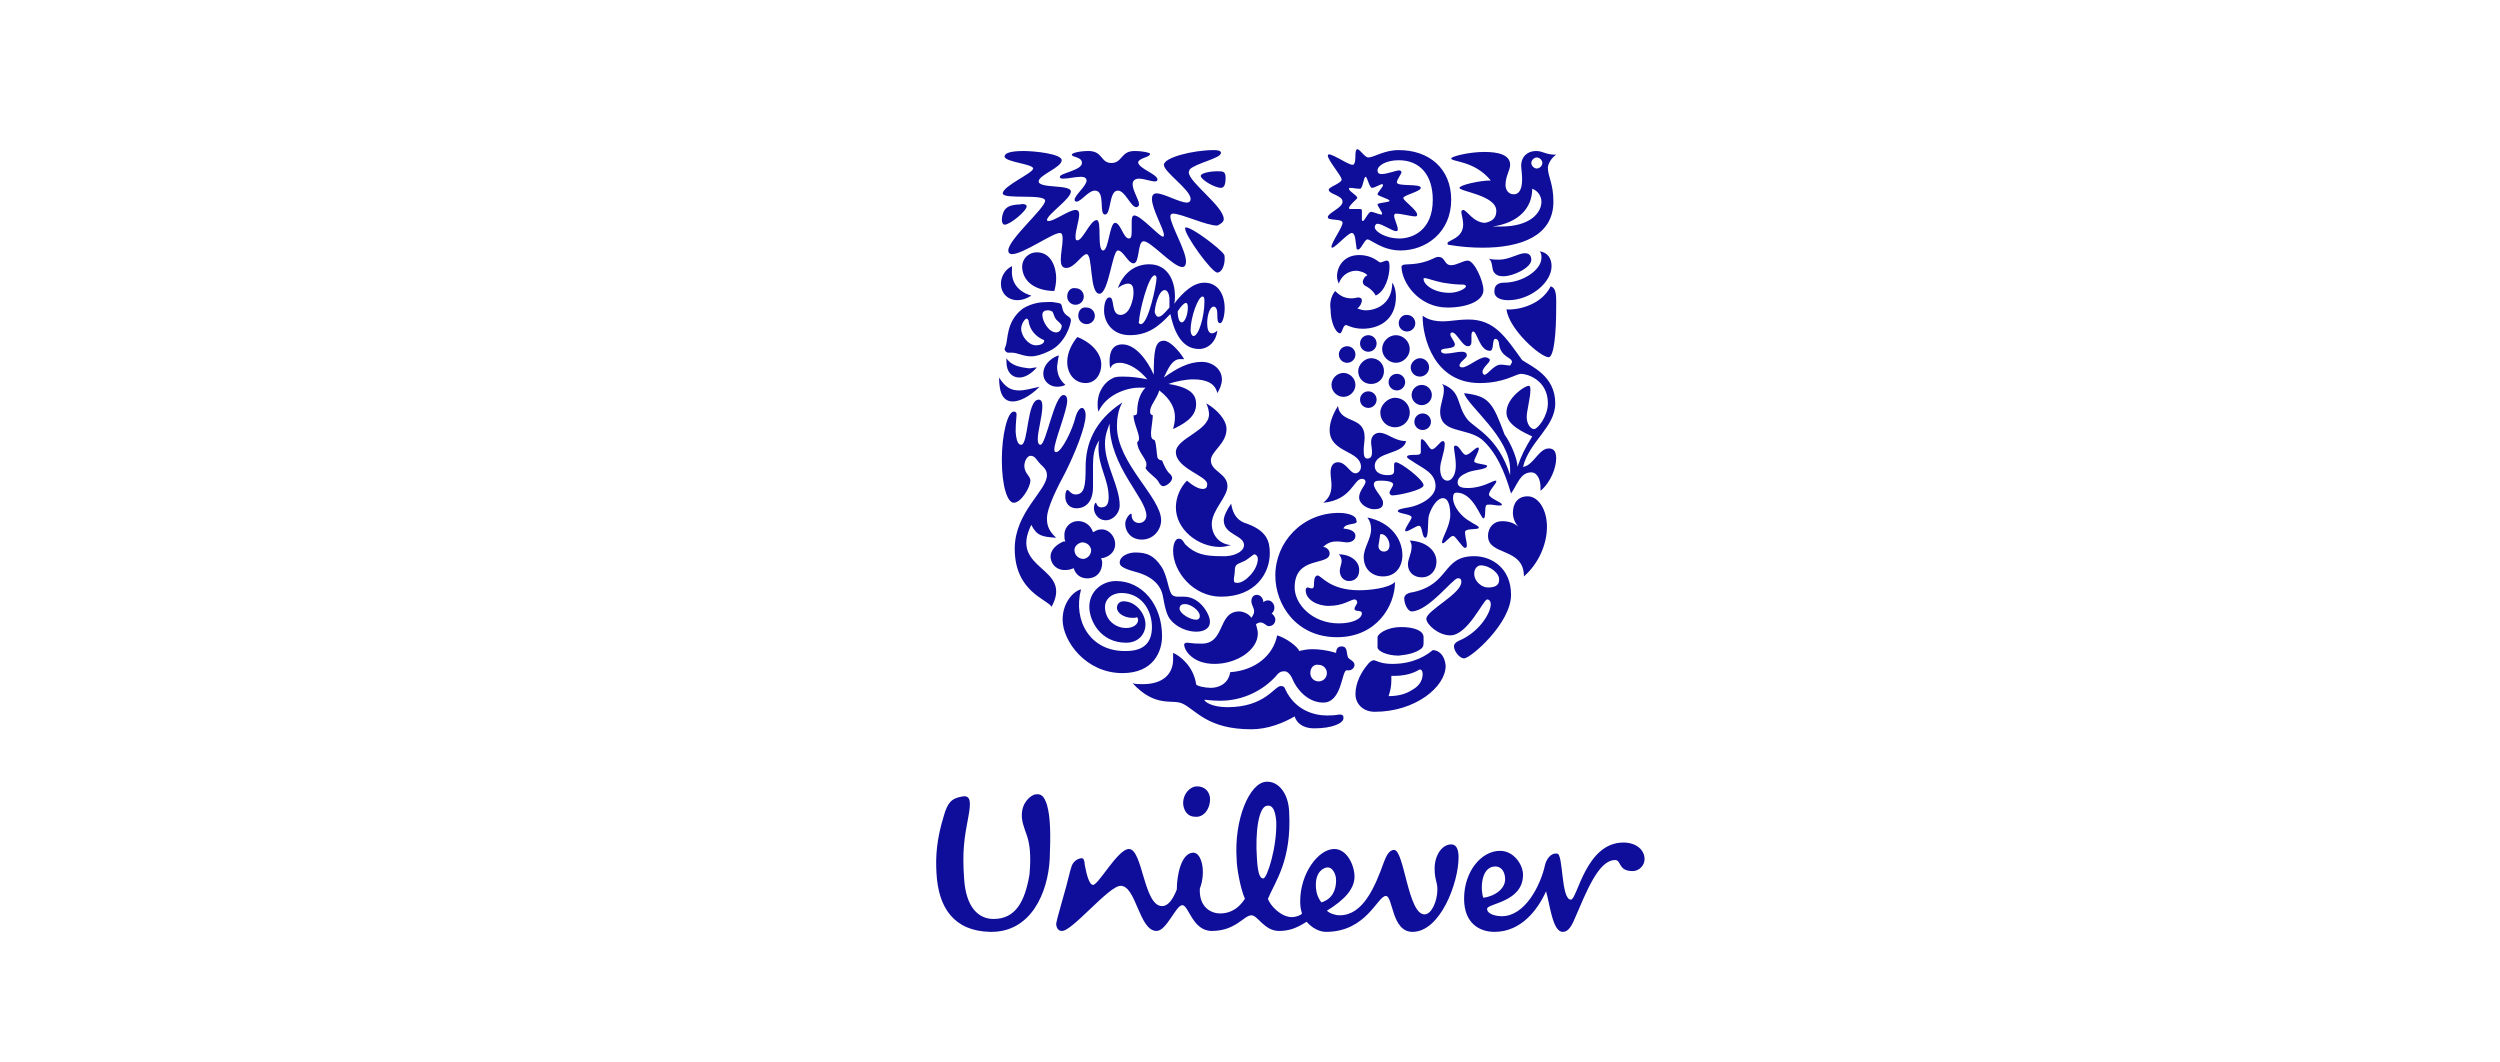
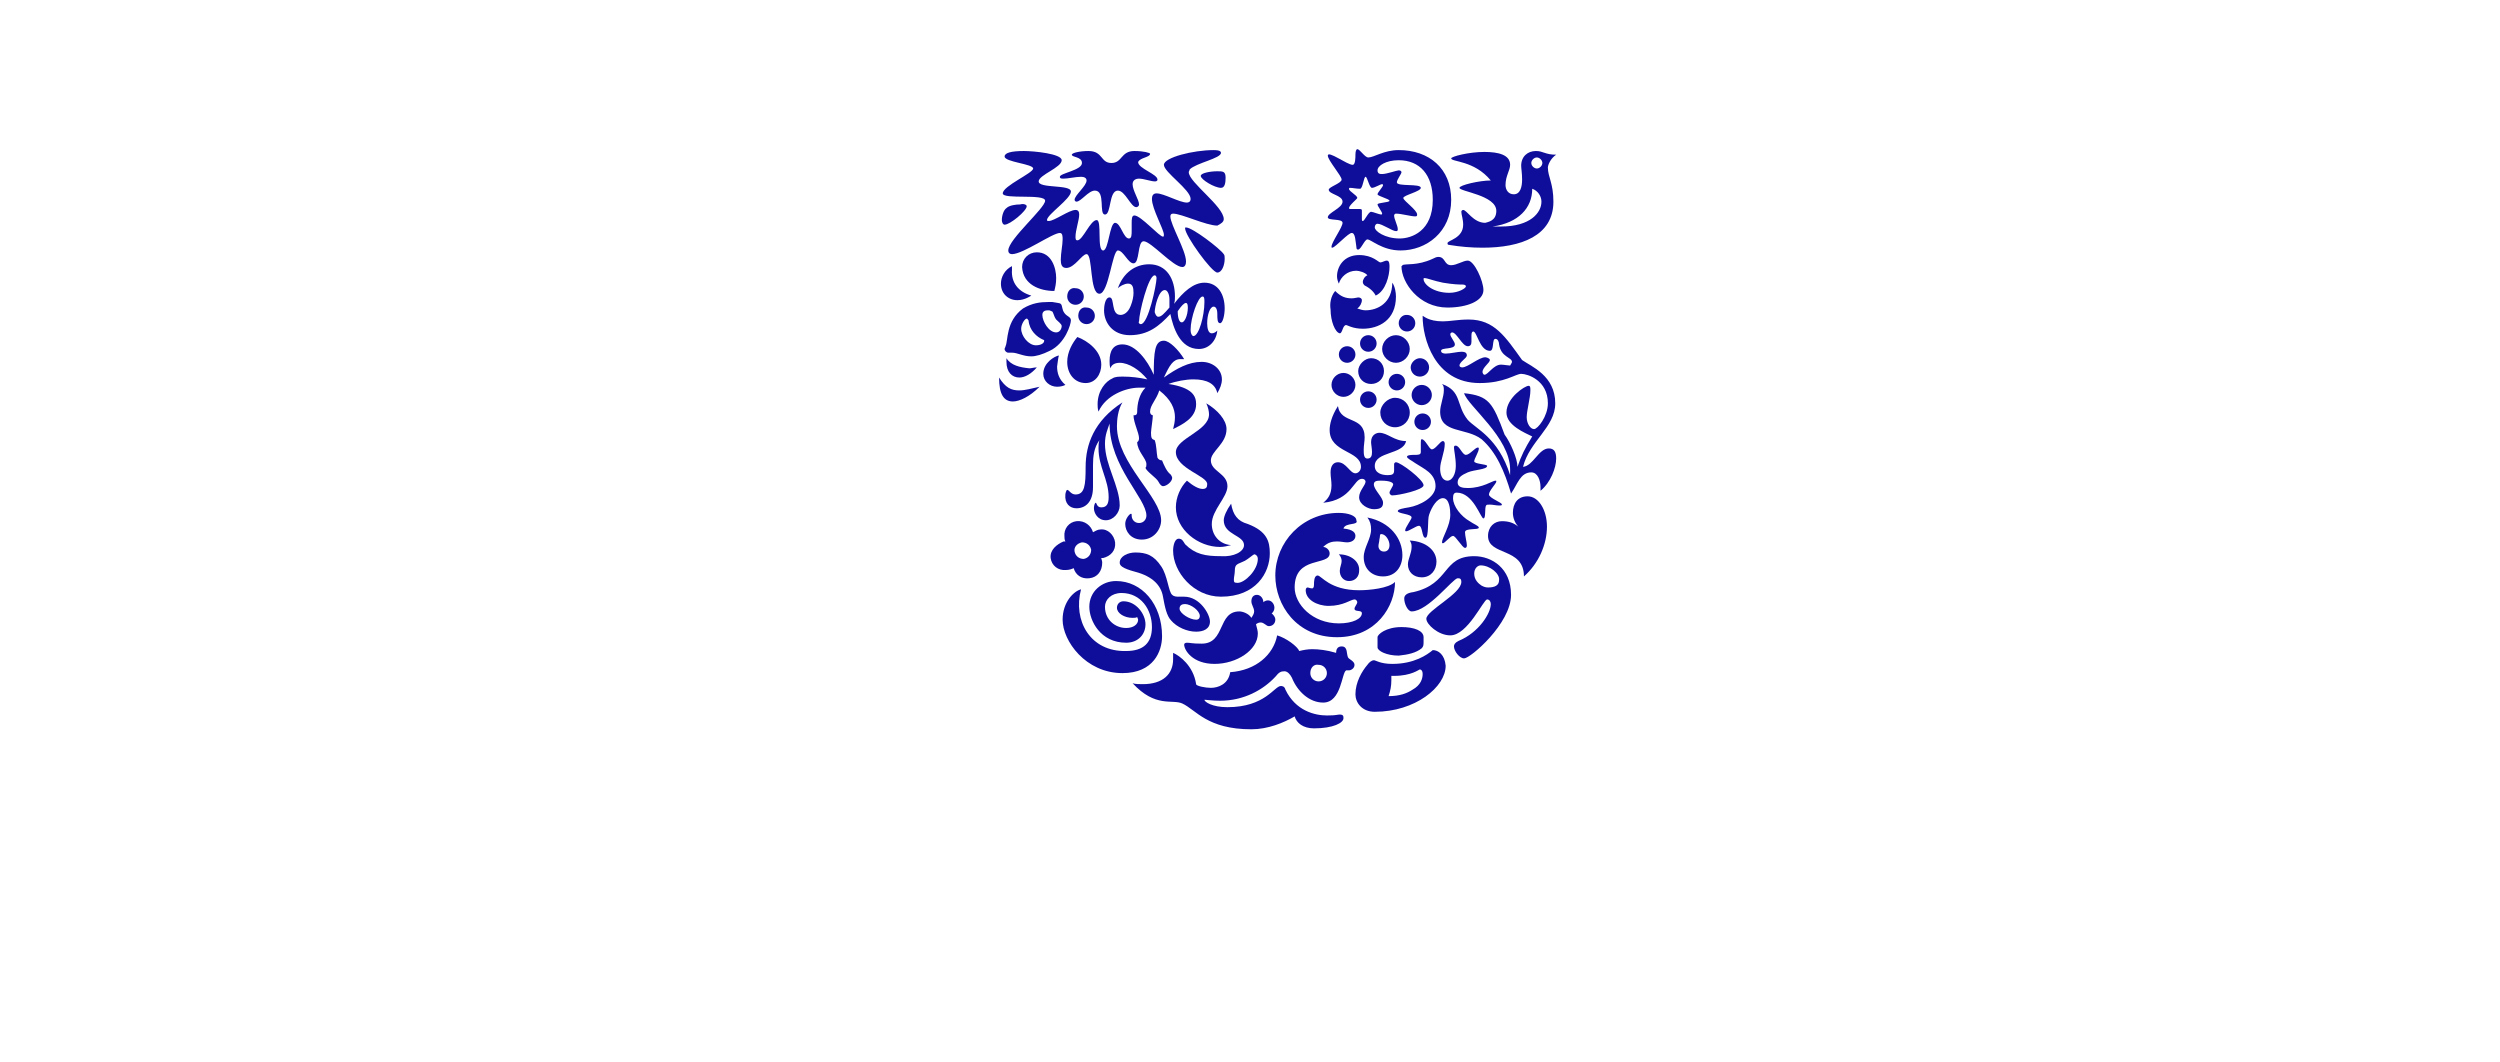
<svg xmlns="http://www.w3.org/2000/svg" version="1.1" id="_图层_2" x="0px" y="0px" viewBox="0 0 271.5 115.3" style="enable-background:new 0 0 271.5 115.3;" xml:space="preserve">
  <style type="text/css">
	.st0{fill:#0F0E9A;}
</style>
  <g>
-     <path class="st0" d="M132.5,99.2c0.7,0,1.8-0.2,2.7-1.6c-0.5-1.1-0.9-3.4-0.9-4.3c-0.3-4.3,1.4-8.3,3.2-8.4   c1.3-0.1,2.4,1.2,2.5,3.2c0.3,5.3-1.5,7.6-2.3,9.5c0.2,0.7,1.4,2,2.6,2c0.4,0,1-0.2,1.1-0.4c-0.1-0.3-0.2-0.7-0.2-1.3   c0-3.1,2-5.7,3.7-5.7c1.4,0,2.2,1.8,2.2,3c0,1.4-1.2,2.6-3,3.7c0.3,0.3,0.9,0.5,1.4,0.5c2.5,0,3.8-3,4.8-5.8   c0.2-0.5,0.5-1.3,1.1-1.3c1.1,0,1.5,7,3.3,7c0.8,0,1.4-1.5,1.4-2.7c0-0.9-0.3-1-0.3-2.3c0-1.4,0.8-2.6,1.8-2.6   c0.6,0,0.8,0.6,0.8,1.4c0,2.8-2,8.1-5,8.1c-2.3,0-2.1-3.9-2.9-3.9c-0.9,0-2.1,3.9-6.5,3.9c-0.7,0-1.5-0.4-2.1-1.1   c-1.1,0.7-1.9,1-3,1c-1.6,0-2.3-1.7-3-1.7c-0.8,0-1.7,1.7-4.3,1.7c-2.1,0-2.5-2.8-3.2-2.8c-0.7,0-1.7,2.8-2.8,2.8   c-1.9,0-2.2-4.9-3.9-4.9c-1.3,0-5.3,5-6.4,4.9c-0.4,0-0.6-0.4-0.6-0.8c0.1-0.6,0.6-2.2,0.8-3c0.4-1.3,0.7-2.8,0.9-3.3   c0.2-0.5,0.7-0.8,1.1-0.8c0.2,0,0.3,0.4,0.3,0.7c0.2,1.1,0.5,2.2,0.9,2.2c0.6,0,2.7-3.9,3.9-3.9c1.5,0,1.6,6.2,3.6,6.2   c0.7,0,1.2-0.8,1.6-1.8c0-1.6,0.5-4,1.8-4c0.9,0,1.4,2.1,0.7,3.9C130.2,98.6,131.6,99.2,132.5,99.2 M167.8,93.9   c-0.5,2.3-2.2,5.6-4.7,5.6c-0.6,0-1.6-0.2-1.6-0.8c0-0.6,3.9-0.7,3.9-3.7c0-1.1-1-2.6-2.5-2.6c-2,0-3.9,2.2-3.9,5.2   c0,2.7,1.7,3.6,3.3,3.6c2.9,0,4.7-2.4,5.6-4.4c0.4,1.3,0.7,4.4,1.8,4.4c0.4,0,0.8-0.2,1.3-1.4c1.3-3,2.6-6.4,4.4-6.4   c0.7,0,0.3,1.2,1.9,1.2c0.7,0,1.3-0.6,1.3-1.3c0-1-0.9-1.8-2.3-1.8c-4.1,0-5,6.2-5.7,6.2c-1.1,0-0.8-5-1.5-5   C168.3,92.6,167.9,93.5,167.8,93.9 M138.6,89.2c-0.1-1.2-0.4-1.8-1-1.7c-0.9,0.1-1.3,2.8-1.1,5.7c0.1,1.9,0.4,2.2,0.7,2.2   C137.6,95.4,138.7,92,138.6,89.2 M131.4,86.6c-0.1-0.7-0.6-1.2-1.4-1.2c-0.8,0-1.6,0.9-1.5,2c0.1,0.7,0.5,1.3,1.3,1.3   C130.8,88.8,131.5,87.7,131.4,86.6 M145.1,95.6c0-0.7-0.4-1.4-0.9-1.4c-0.4,0-1.3,0.4-1.3,1.9c0,1.1,0.4,1.6,0.6,1.9   C144.8,97.6,145.1,96.5,145.1,95.6 M162.4,94.1c0.9,0,1.2,1.1,1,1.8c-0.2,0.7-1,1.4-2.3,1.6C160.8,96.9,160.7,94.1,162.4,94.1    M111.6,91c-0.1-0.4-0.5-1.3-0.6-2c-0.2-1.5,0.6-2.4,1.3-2.7c0.8-0.2,1.1,0.2,1.4,1.1c0.4,1.4,0.4,3.3,0.3,5.9   c-0.2,3.6-2,8-6.5,7.9c-3.9-0.1-5.6-2.6-5.8-6.4c-0.1-1.8,0-3.6,0.8-6.2c0.4-1.4,0.8-1.9,2-2.1c1-0.2,0.9,0.8,0.7,2   c-0.5,2.6-0.7,3.9-0.5,6.9c0.2,3.2,1.6,4.4,3.2,4.4c2.4,0,3.4-1.9,3.9-4.8C112,92.8,111.8,91.7,111.6,91 M163.6,33.6   c0.3,2.2,3.7,5.2,4.6,5.2c0.6-0.1,0.8-2.9,0.8-5.2c0-1.3,0.1-2.3-0.6-2.5C167.3,33.3,164.5,33.7,163.6,33.6 M163.8,32.6   c2.4,0,4.7-1.9,4.7-3.7c0-0.8-0.4-1.5-1.3-1.6c0.2,0.2,0.2,0.4,0.2,0.7c0,1.3-2,2.7-4.1,2.7c-0.8,0-1,0.5-1,0.8   C162.2,32.3,162.9,32.6,163.8,32.6 M163.3,30c-0.3,0-0.8,0-1.1-0.5c-0.2-0.4-0.1-1.1-0.5-1.4c0.4,0.1,0.8,0.1,1.1,0.1   c1.1,0,2.1-0.7,2.8-0.7c0.5,0,0.7,0.3,0.7,0.7C166.3,29.1,164.3,30,163.3,30 M110.9,48.3c0.8,0,0.6-4.9,1.9-4.9   c0.3,0,0.4,0.3,0.4,0.7c0,1.1-0.5,2.7-0.5,3.6c0,0.4,0.1,0.6,0.3,0.6c0.6,0,1.5-5.4,2.5-5.4c0.3,0,0.4,0.3,0.4,0.6   c0,1.1-1.4,4.4-1.4,5.3c0,0.1,0,0.3,0.2,0.3c0.6,0,1.8-2.5,2.1-3.8c0.2-0.7,0.5-1,0.7-1c0.2,0,0.4,0.3,0.4,0.8   c0,1.3-1.2,4.2-2.2,6.2c-0.8,1.5-2,3.8-2,5c0,0.6,0.1,1.3,1,2.1c-1.5-0.1-2.1-0.2-2.7-1.4c-2.5,5,4.6,4.5,2.2,8.9   c-0.4-0.8-4-1.6-4-6.3c0-4,3.5-6.3,3.5-8c0-0.3-0.1-0.6-0.4-0.9c-0.8-0.7-0.8-1.2-1.4-1.2c-0.4,0-1,1-0.4,1.9   c0.2,0.3,0.4,0.5,0.4,0.8c0,0.7-1,2.4-1.8,2.4c-0.7,0-1.3-1.8-1.3-4.7c0-2.6,0.6-5.2,1.3-5.2c0.2,0,0.3,0.1,0.3,0.3   c0,0.3-0.1,0.9-0.1,1.9C110.4,48.2,110.7,48.3,110.9,48.3" />
    <path class="st0" d="M116.9,55.2c1,0,1.8-0.7,1.8-2.3v-2.4c0-0.9,0.1-1.9,0.7-2.7c-0.1,0.3-0.1,0.6-0.1,0.9c0,2,1.1,3.4,1.1,5.3   c0,0.7-0.2,1.1-0.8,1.1c-0.5,0-0.5-0.5-0.6-0.5c-0.1,0-0.2,0.3-0.2,0.6c0,0.5,0.4,1.3,1.3,1.3c0.8,0,1.5-0.8,1.5-1.6   c0-2.1-1.6-4.4-1.6-6.7c0-1,0.3-1.6,0.5-2.2c0,4.7,4,8.1,4,10c0,0.4-0.3,0.8-0.8,0.8c-0.5,0-0.8-0.4-0.8-0.8c0-0.2,0-0.2-0.1-0.2   c-0.1,0-0.6,0.5-0.6,1.1c0,0.8,0.6,1.7,1.8,1.7c1.3,0,2.1-1.1,2.1-2.1c0-2.5-4.8-6.2-4.8-10.2c0-0.7,0.1-1.8,0.6-2.6   c-3.1,2-4,4.6-4,7c0,2-0.1,3-1.1,3c-0.5,0-0.7-0.5-0.9-0.5c-0.1,0-0.2,0.4-0.2,0.5C115.6,54.7,116.2,55.2,116.9,55.2 M157.4,31.8   c1,0,1.8-0.5,1.8-0.7c0-0.1-0.1-0.2-0.4-0.2c-0.3,0-0.9,0-2.1-0.2c-1-0.2-1.7-0.5-2-0.5c-0.1,0-0.1,0-0.1,0.1   C154.6,30.9,155.7,31.8,157.4,31.8 M152.3,28.8c0.3-0.2,1.6,0.1,3.3-0.7c0.2-0.1,0.4-0.2,0.6-0.2c0.8,0,0.6,0.9,1.4,0.9   c0.6,0,1.3-0.5,1.8-0.5c0.7,0,1.7,2.2,1.7,3.2c0,1.2-1.8,1.9-3.9,1.9c-3.1,0-5-2.7-5-4.5C152.2,28.9,152.3,28.9,152.3,28.8    M117.4,64c-0.8,0.2-2,1.4-2,3.3c0,2.3,2.5,5.8,6.5,5.8c3.4,0,4.3-2.4,4.3-4c0-3.5-2.2-6-5-6c-1.5,0-2.9,1.1-2.9,2.8   c0,1.5,1.2,3.9,4,3.9c1.3,0,2.1-0.9,2.1-2c0-1.1-1-2.5-2.4-2.5c-0.4,0-0.7,0.3-0.7,0.7c0,0.6,0.8,1.1,1.7,1.1c0.2,0,0.4,0,0.5-0.1   c0,0.1,0.1,0.2,0.1,0.3c0,0.5-0.5,0.9-1.3,0.9c-1.2,0-2.3-0.9-2.3-2.3c0-0.8,0.7-1.5,1.8-1.5c2.1,0,3.3,1.8,3.3,3.7   c0,1.7-0.9,2.6-2.8,2.6C118.4,70.8,116.5,67.4,117.4,64 M142.3,73.1c0,0.5,0.4,0.9,0.9,0.9c0.5,0,0.9-0.4,0.9-0.9   c0-0.5-0.4-0.9-0.9-0.9C142.7,72.1,142.3,72.5,142.3,73.1 M144.1,77.7c1.1,0,1.1-0.1,1.4-0.1c0.4,0,0.4,0.2,0.4,0.4   c0,0.5-1.1,1.1-3.2,1.1c-1.2,0-1.9-0.6-2.1-1.3c-1.2,0.7-2.9,1.4-4.7,1.4c-4.8,0-6-2.1-7.5-2.8c-1.1-0.5-2.9,0.5-5.4-2.2   c0.3,0.1,0.8,0.1,1.1,0.1c2.2,0,3.3-1.1,3.3-2.7c0-0.2,0-0.4,0-0.7c0.7,0.3,2.2,1.4,2.5,3.4c0,0.2,1,0.4,1.6,0.4   c0.8,0,1.9-0.4,2.1-1.7c2.8-0.2,4.7-1.9,5.1-4c1,0.3,2.2,1.2,2.4,1.7c0.4-0.1,0.9-0.2,1.4-0.2c0.7,0,1.6,0.1,2.6,0.4   c0-0.3,0.1-0.7,0.6-0.7c0.7,0,0.5,0.8,0.7,1.2c0.1,0.2,0.7,0.4,0.7,0.8c0,0.4-0.4,0.6-0.6,0.6c-0.1,0-0.2,0-0.3,0   c-0.5,0.2-0.5,3.5-2.5,3.5c-1.5,0-2.8-1.2-3.4-2.7c-0.2-0.4-0.5-0.7-0.8-0.7c-0.4,0-0.6,0.1-1,0.6c-1.3,1.4-3.4,2.6-6,2.6   c-0.8,0-1.4-0.1-1.6-0.1c-0.1,0-0.1,0-0.1,0c0,0.2,0.8,0.8,2.5,0.8c4.1,0,5.1-2.3,5.8-2.3c0.1,0,0.4,0,0.5,0.4   C140.7,77.2,142.8,77.7,144.1,77.7 M158.3,62.8c-0.5,0-3.2,3.6-5,3.6c-0.4,0-0.8-0.8-0.8-1.4c0-0.3,0.2-0.6,1-0.7   c4-0.9,3.1-3.9,6.6-3.9c1.9,0,4,1.3,4,4.2c0,3.1-4.4,6.9-5.1,6.9c-0.5,0-1.1-0.8-1.1-1.3c0-0.2,0.1-0.4,0.5-0.6   c2.2-0.9,3.5-3,3.5-4c0-0.2-0.1-0.5-0.4-0.5c-0.4,0-2.1,3.9-4,3.9c-1.3,0-2.6-1.2-2.6-1.8c0-0.9,3.8-2.7,3.8-4   C158.7,62.8,158.5,62.8,158.3,62.8 M160.8,61.4c-0.3,0-0.7,0.3-0.7,0.9c0,0.7,0.5,1.1,0.8,1.3c0.2,0.1,0.4,0.2,0.7,0.2   c0.7,0,1.2-0.2,1.2-0.8C162.9,62.3,161.8,61.4,160.8,61.4 M117.1,34.3c0,0.5,0.4,0.9,0.9,0.9c0.5,0,0.9-0.4,0.9-0.9   c0-0.5-0.4-0.9-0.9-0.9C117.5,33.3,117.1,33.7,117.1,34.3 M115.9,32.2c0,0.5,0.4,0.9,0.9,0.9c0.5,0,0.9-0.4,0.9-0.9   c0-0.5-0.4-0.9-0.9-0.9C116.3,31.2,115.9,31.6,115.9,32.2 M115,38.6c-0.5,0.1-1.7,0.8-1.7,2c0,0.8,0.7,1.4,1.5,1.4   c0.4,0,0.7-0.1,0.9-0.2c-0.7-0.6-0.9-1.3-0.9-2C114.9,39.2,114.9,38.9,115,38.6 M109.3,38.9c0,0.1,0,0.2,0,0.4   c0,1.1,0.6,1.7,1.4,1.7c0.6,0,1.3-0.4,1.9-1.1c-0.3,0-0.6,0.1-0.8,0.1C110.8,39.9,109.8,39.7,109.3,38.9 M108.5,41   c0,1.8,0.5,2.6,1.5,2.6c0.7,0,1.8-0.5,2.9-1.6c-0.9,0.2-1.6,0.4-2.2,0.4C109.8,42.4,109.2,42.1,108.5,41 M114.5,31.6   c0.1-0.4,0.2-0.8,0.2-1.4c0-1.1-0.5-2.8-2.1-2.8c-0.9,0-1.6,0.7-1.6,1.6C111.1,30.9,112.9,31.6,114.5,31.6 M112.5,37.5   c-0.8,0-1.6-1-1.6-1.8c0-0.5,0.4-1.1,0.6-1.1c0.1,0,0.1,0.1,0.2,0.2c0.1,1.1,0.9,1.8,1.6,2.1c0.1,0,0.1,0.1,0.1,0.1   C113.4,37.3,113,37.5,112.5,37.5 M114.7,34.7c0.2,0.2,0.6,0.5,0.6,0.7c0,0.3-0.2,0.7-0.6,0.7c-0.8,0-1.5-1.2-1.5-1.9   c0-0.4,0.3-0.5,0.6-0.5c0.2,0,0.2,0,0.4,0.1C114.4,33.8,114.4,34.3,114.7,34.7 M109.2,37.6c0,0.1-0.1,0.2-0.1,0.3   c0,0.2,0.2,0.4,0.4,0.4c0.2,0,0.3,0,0.4,0c0.6,0,1.2,0.4,2.1,0.4c0.5,0,1.2-0.2,2-0.6c1.7-0.8,2.3-2.9,2.3-3.3   c0-0.4-0.4-0.4-0.7-0.8c-0.3-0.4-0.2-0.8-0.4-1c-0.1-0.1-0.4-0.1-0.9-0.2c-0.2,0-0.3,0-0.5,0c-0.8,0-1.7,0.1-2.7,0.7   C109.2,34.9,109.5,37,109.2,37.6 M117,36.6c-0.5,0.6-1.1,1.6-1.1,2.7c0,1.3,0.8,2.3,2,2.3c1.1,0,1.7-1,1.7-2   C119.6,38.1,118.1,37,117,36.6 M112,32.1c0,0-0.7,0.5-1.5,0.5c-1,0-1.8-0.7-1.8-1.8c0-0.7,0.4-1.5,1.2-1.9c0,0.1,0,0.3,0,0.4   C109.8,30.7,110.6,31.7,112,32.1 M153.2,39.9c0,0.5,0.4,1,1,1c0.5,0,1-0.4,1-1c0-0.5-0.4-1-1-1C153.7,38.9,153.2,39.4,153.2,39.9    M153.3,42.9c0,0.6,0.5,1.1,1.1,1.1s1.1-0.5,1.1-1.1c0-0.6-0.5-1.1-1.1-1.1C153.8,41.8,153.3,42.3,153.3,42.9 M149.9,44.8   c0,0.9,0.7,1.6,1.6,1.6c0.9,0,1.6-0.7,1.6-1.6c0-0.9-0.7-1.6-1.6-1.6C150.7,43.2,149.9,44,149.9,44.8 M150.8,41.5   c0,0.5,0.4,0.9,0.9,0.9c0.5,0,0.9-0.4,0.9-0.9c0-0.5-0.4-0.9-0.9-0.9C151.2,40.6,150.8,41,150.8,41.5 M147.7,43.4   c0,0.5,0.4,0.9,0.9,0.9c0.5,0,0.9-0.4,0.9-0.9s-0.4-0.9-0.9-0.9C148.1,42.5,147.7,42.9,147.7,43.4 M150.1,37.9   c0,0.8,0.7,1.5,1.5,1.5c0.8,0,1.5-0.7,1.5-1.5c0-0.8-0.7-1.5-1.5-1.5C150.8,36.4,150.1,37.1,150.1,37.9 M151.9,35.1   c0,0.5,0.4,0.9,0.9,0.9c0,0,0,0,0,0c0.5,0,0.9-0.4,0.9-0.9c0-0.5-0.4-0.9-0.9-0.9c0,0,0,0-0.1,0C152.3,34.2,151.9,34.6,151.9,35.1   C151.9,35.1,151.9,35.1,151.9,35.1 M147.7,37.3c0,0.5,0.4,0.9,0.9,0.9c0.5,0,0.9-0.4,0.9-0.9s-0.4-0.9-0.9-0.9   C148.1,36.4,147.7,36.8,147.7,37.3 M147.5,40.3c0,0.8,0.6,1.4,1.4,1.4c0,0,0,0,0,0c0.8,0,1.4-0.6,1.4-1.4c0,0,0,0,0,0   c0-0.8-0.6-1.4-1.4-1.4C148.2,38.9,147.5,39.6,147.5,40.3C147.5,40.3,147.5,40.3,147.5,40.3 M144.6,41.8c0,0.7,0.6,1.3,1.3,1.3   c0.7,0,1.3-0.6,1.3-1.3c0-0.7-0.6-1.3-1.3-1.3C145.2,40.5,144.6,41.1,144.6,41.8 M145.4,38.5c0,0.5,0.4,0.9,0.9,0.9   c0.5,0,0.9-0.4,0.9-0.9s-0.4-0.9-0.9-0.9C145.8,37.6,145.4,38,145.4,38.5 M153.6,45.8c0-0.5,0.4-0.9,0.9-0.9c0.5,0,0.9,0.4,0.9,0.9   c0,0.5-0.4,0.9-0.9,0.9C154,46.7,153.6,46.3,153.6,45.8 M154.2,72.7c0.1,0,0.3,0.1,0.3,0.5c0,0.5-0.2,1.2-1.1,1.7   c-0.6,0.4-1.4,0.7-2.6,0.7c0.2-0.6,0.3-1.1,0.3-1.7c0-0.2,0-0.3,0-0.5h0.3C153.3,73.4,154.1,72.7,154.2,72.7 M154.4,70.4   c0.2-0.2,0.2-0.4,0.2-0.7v-0.5c0-0.7-1-1.1-2.4-1.1c-1.7,0-2.6,0.8-2.6,1.1v1.1c0,0.4,1,0.9,2.3,0.9   C152.9,71.1,153.8,70.9,154.4,70.4 M155.6,70.6c-0.6,0.5-2,1.5-4.4,1.5c-1.3,0-1.8-0.4-2-0.4c-0.2,0-0.5,0.2-0.7,0.5   c-0.6,0.7-1.3,1.9-1.3,3.2c0,0.9,0.7,1.9,2.1,1.9c4.4,0,7.7-2.7,7.7-5C156.9,71.1,156.2,70.6,155.6,70.6 M156.4,50.9   c0,0.6,0.2,1.3,0.8,1.3c0.5,0,0.9-0.7,0.9-1.6c0-0.9-0.2-1.7-0.2-2c0-0.2,0.1-0.2,0.2-0.2c0.4,0,0.7,1,1.1,1c0.4,0,1-0.8,1.3-0.8   c0.1,0,0.1,0.1,0.1,0.1c0,0.4-0.5,1.1-0.5,1.4c0,0.3,1.4,0.3,1.4,0.5c0,0.4-1.4,0.4-2.1,0.7c-0.7,0.3-1.1,0.6-1.1,1.1   c0,0.5,0.5,0.6,1.1,0.6c1.6,0,2.7-0.8,3-0.8c0.1,0,0.1,0,0.1,0.1c0,0.2-0.8,1-0.8,1.4c0,0.4,1.5,0.9,1.4,1.1c0,0.1-0.1,0.1-0.3,0.1   c-0.3,0-0.7-0.1-1-0.1c-0.2,0-0.4,0-0.4,0.1c-0.2,0.2,0,1.4-0.3,1.4c-0.3,0-1.1-2.8-2.9-2.8c-0.3,0-0.4,0.2-0.4,0.6   c0,0.9,0.9,2,1.8,2.5c0.4,0.3,1,0.5,1,0.7c0,0.3-1.5,0-1.5,0.5c0,0.4,0.2,1.1,0.2,1.4c0,0.1,0,0.3-0.2,0.3c-0.3,0-1-1.3-1.3-1.3   c-0.3,0-0.9,0.8-1.1,0.8c-0.1,0-0.1-0.1-0.1-0.1c0-0.5,0.9-1.8,0.9-3c0-0.6-0.1-1.8-0.8-1.8c-0.6,0-1.2,0.9-1.5,1.8   c-0.2,0.5,0,2.5-0.4,2.5c-0.4,0-0.3-1.3-0.7-1.3c-0.3,0-1.1,0.6-1.4,0.6c0,0-0.1,0-0.1-0.1c0-0.3,0.7-1.2,0.7-1.4   c0-0.4-1.5-0.4-1.5-0.7c0-0.2,0.6-0.3,1.2-0.4c1.2-0.2,2.9-1.1,2.9-2.3c0-1.4-1.3-1.9-2.2-2.5c-0.4-0.3-0.9-0.5-0.9-0.7   s0.6-0.2,0.8-0.2c0.4,0,0.7,0,0.7-0.3c0-0.2,0-0.6,0-1c0-0.2,0-0.4,0.1-0.4c0.4,0,0.8,1.1,1.1,1.1c0.4,0,0.9-0.9,1.2-0.9   c0.1,0,0.2,0.1,0.2,0.3C156.9,49.1,156.4,50.1,156.4,50.9 M145.3,44.1c0.3,2,2.9,1,2.9,3.4c0,0.4-0.1,0.9-0.1,1.3c0,0.5,0,1,0.4,1   c0.4,0,0.5-0.3,0.5-0.7c0-0.4-0.1-0.8-0.1-1.1c0-0.8,0.6-1,0.9-1c0.9,0,1.6,0.9,2.9,0.9c-0.3,1.5-3.4,1.1-3.4,2.7   c0,0.8,0.8,1,1.4,1c0.5,0,0.7-0.1,0.7-0.5c0-0.2,0-0.5,0-0.7c0-0.1,0.1-0.2,0.2-0.2c0,0,0,0,0,0c0.5,0,3,1.9,3,2.5   c0,0.5-2.7,1.1-3.4,1.1c-0.2,0-0.3-0.2-0.3-0.3c0-0.2,0.4-0.7,0.4-0.9c0-0.2-0.4-0.4-1.3-0.4c-0.4,0-0.8,0-0.8,0.4c0,0.6,1,1.4,1,2   c0,0.5-0.3,0.7-1,0.7c-0.6,0-1.6-0.5-1.6-1.3c0-0.7,0.7-1.3,0.7-1.7c0-0.1-0.1-0.3-0.4-0.3c-0.9,0-1.1,2.3-4.2,2.6   c0.5-0.4,0.9-0.9,0.9-1.9c0-0.5-0.1-0.9-0.1-1.4c0-0.7,0.3-1.1,0.8-1.1c0.9,0,1.3,1.2,1.9,1.2c0.3,0,0.6-0.3,0.6-0.7   c0-1.8-3.4-1.5-3.4-4C144.4,46.1,144.6,45.2,145.3,44.1" />
    <path class="st0" d="M149.7,59.3c0,0.3,0.2,0.6,0.6,0.6c0.4,0,0.6-0.3,0.6-0.7c0-0.5-0.4-1.2-0.9-1.2c-0.2,0-0.1,0.3-0.2,0.6   C149.8,58.8,149.7,59.1,149.7,59.3 M148.5,56.2c2.5,0.5,3.8,2.3,3.8,4.1c0,1.2-0.7,2.3-2.1,2.3c-1.2,0-2.1-0.8-2.1-2.1   c0-1,0.8-2,0.8-3C148.9,57,148.8,56.6,148.5,56.2 M145.4,60.2c0.2,0.2,0.3,0.5,0.3,0.7c0,0.4-0.2,0.7-0.2,1.1c0,0.6,0.4,1.1,1,1.1   c0.7,0,1.1-0.5,1.1-1.1C147.7,61,146.7,60.2,145.4,60.2 M153.1,58.7c0.2,0.3,0.2,0.5,0.2,0.7c0,0.7-0.4,1.3-0.4,1.9   c0,0.8,0.6,1.4,1.5,1.4c1,0,1.6-0.8,1.6-1.7C156,59.8,154.9,58.8,153.1,58.7 M145.9,57.4c1.1,0.1,1.3,0.5,1.3,0.8   c0,0.5-0.5,0.7-0.9,0.7c-0.3,0-0.7-0.1-1.1-0.1c-0.5,0-1,0.1-1.5,0.6c0.3,0,0.7,0.3,0.7,0.7c0,1.4-3.8,0.2-3.8,3.7   c0,1.8,1.9,3.9,4.8,3.9c1.5,0,2.5-0.5,2.5-1.1c0-0.4-0.8-0.1-0.8-0.5c0-0.2,0.3-0.5,0.3-0.7c0-0.1-0.1-0.3-0.3-0.3   c-0.4,0-1.2,0.7-2.8,0.7c-1.3,0-2.5-0.7-2.5-1.7c0-0.2,0.1-0.3,0.2-0.3s0.3,0.1,0.5,0.1c0.1,0,0.2-0.1,0.2-0.4c0-0.3,0-1,0.4-1   c0.4,0,1.3,1.6,4.5,1.6c1.1,0,3.2-0.2,3.9-0.9c0,2.6-2,6-6.3,6c-4.4,0-6.7-3.5-6.7-6.7c0-3.6,2.9-6.8,6.9-6.8c1,0,1.9,0.3,1.9,0.8   C147.6,57.1,146.1,56.7,145.9,57.4 M130.8,30.7c1.5,0,2.2,1.3,2.2,2.8c0,0.7-0.2,1.6-0.5,1.6s-0.3-0.5-0.3-1c0-0.6-0.2-0.8-0.4-0.8   c-0.4,0-0.7,0.9-0.7,1.8c0,0.5,0.1,1.1,0.5,1.1c0.2,0,0.4-0.1,0.6-0.3c-0.1,1.1-0.9,2-2,2c-2.1,0-2.8-2.4-3.1-3.8   c-1.2,1.3-2.4,2.3-4.4,2.3c-1.9,0-2.8-1.4-2.8-2.7c0-0.4,0.1-1.4,0.6-1.4c0.6,0,0.1,1.9,1.2,1.9c0.3,0,0.8-0.2,1.1-1   c0.2-0.5,0.3-1,0.3-1.4c0-0.6-0.1-1-0.6-1c-0.4,0-0.9,0.3-1.1,0.5c0.6-1.7,1.9-2.6,3.4-2.6c1.9,0,2.8,1.6,2.8,3.5   c0,0.3,0,0.5-0.1,0.8C128.5,31.7,129.6,30.7,130.8,30.7 M129,33.4c0-0.4-0.1-0.5-0.2-0.5c-0.2,0-0.5,0.3-0.9,0.9   c0,0.8,0.2,1.2,0.4,1.2C128.6,35.1,129,34.3,129,33.4 M125.8,34.4c0.3,0,0.6-0.3,1.2-1c0-0.3,0-0.6,0-0.9c0-0.5-0.2-1-0.5-1   c-0.7,0-1.1,1.9-1.1,2.4C125.5,34.2,125.6,34.4,125.8,34.4 M129.6,36.5c0.6,0,1.2-2.2,1.2-3.7c0-0.3,0-0.6-0.2-0.6   c-0.5,0-1.3,2.3-1.3,3.6C129.3,36.3,129.5,36.5,129.6,36.5 M123.9,35.2c0.8,0,1.7-4.3,1.7-5c0-0.2-0.1-0.3-0.2-0.3   c-0.7,0-1.7,4.1-1.7,5C123.6,35,123.7,35.2,123.9,35.2" />
    <path class="st0" d="M126.4,37c-1,0-1.1,1.2-1.1,3.7c-0.7-1.6-2-3.3-3.4-3.3c-1,0-1.4,0.7-1.4,1.8c0,0.2,0,0.6,0.1,0.8   c0.1-0.4,0.5-0.6,1-0.6c1,0,2.2,0.8,3,1.8c-0.9-0.2-1.8-0.3-2.6-0.3c-0.5,0-0.9,0-1.2,0.2c-0.7,0.3-1.6,1.3-1.6,2.8   c0,0.2,0,0.5,0.1,0.8c0.8-1.8,3-2.6,4.4-2.6c0.3,0,0.5,0,0.7,0c-0.7,0.7-0.9,1.8-0.9,2.6c0,0.4-0.2,0.4-0.4,0.4   c0,0.8,0.6,1.9,0.6,2.5c0,0.2-0.1,0.4-0.2,0.4c0,1,1,1.8,1,2.4c0,0.2,0,0.3-0.1,0.4c0.1,0.4,1.2,1.1,1.4,1.5   c0.2,0.4,0.4,0.5,0.5,0.5c0.4,0,1-0.5,1-0.9c0-0.1-0.1-0.3-0.2-0.4c-0.4-0.3-0.7-1-0.9-1.5c-0.2,0-0.4-0.1-0.5-0.3   c-0.1-0.5-0.1-1.4-0.3-1.9c-0.3-0.1-0.4-0.2-0.4-0.8c0-0.3,0.2-1.5,0.2-1.9c-0.1,0-0.3-0.1-0.3-0.4c0-0.7,0.7-1.3,1-2.3   c1.3,1,1.7,2,1.7,2.9c0,0.5-0.1,0.9-0.2,1.3c1-0.5,2.5-1.2,2.5-2.7c0-0.9-0.4-1.8-3-2.2c0.8-0.3,1.9-0.5,2.7-0.5   c1.5,0,2.4,0.5,2.6,1.5c0.3-0.5,0.5-1,0.5-1.5c0-1.1-1-1.9-2.2-1.9c-1.4,0-2.7,0.7-4.1,1.7c0.6-1.3,1-2,1.8-2c0.1,0,0.2,0,0.4,0   C128,38,127,37,126.4,37 M165.9,53.9c1.2,0,2.1,1.5,2.1,3.3c0,1.9-0.9,4-2.5,5.4c0-3.2-3.9-2.2-3.9-4.4c0-1,0.7-1.6,1.5-1.6   c0.8,0,1.3,0.2,1.8,0.6c-0.4-0.4-0.6-1-0.6-1.5C164.3,54.7,164.8,53.9,165.9,53.9 M148.5,29.9c-0.2-0.3-0.9-0.5-1.2-0.5   c-1,0-1.7,0.7-1.9,1.4c-0.1-0.2-0.2-0.5-0.2-0.8c0-1,0.7-2.3,2.4-2.3c1.5,0,2.1,0.8,2.3,0.8c0.2,0,0.5-0.2,0.7-0.2   c0.3,0,0.3,0.4,0.3,0.7c0,0.9-0.4,2.6-1.5,3.1c-0.2-0.4-0.6-0.8-1.2-1.1c-0.1-0.1-0.2-0.2-0.2-0.4C148,30.4,148.2,30,148.5,29.9    M145,31.6c0.6,0.6,1.1,0.8,1.8,0.8c0.3,0,0.6-0.1,0.7-0.1c0.2,0,0.4,0.1,0.4,0.3c0,0.3-0.2,0.7-0.5,0.9c0.3,0.1,0.6,0.2,0.9,0.2   c1.3,0,2.9-0.8,2.9-3c0.3,0.4,0.4,1.1,0.4,1.5c0,2.6-1.9,3.5-3.6,3.5c-1.1,0-1.7-0.4-1.8-0.4c-0.4,0-0.4,0.9-0.7,0.9   c-0.5-0.1-1-1.3-1-2.6C144.4,33,144.5,32.2,145,31.6 M124.9,16.7c0-0.1-0.7-0.3-1.7-0.3c-1.5,0-1.3,1.3-2.5,1.3   c-1.2,0-0.9-1.3-2.5-1.3c-0.9,0-1.8,0.2-1.8,0.4c0,0.3,1.1,0.2,1.1,0.9c0,0.8-2.4,1.1-2.4,1.5c0,0.2,0.2,0.2,0.4,0.2   c0.5,0,1.3-0.2,1.9-0.2c0.3,0,0.6,0.1,0.6,0.4c0,0.6-1.3,1.6-1.3,2.1c0,0.1,0.1,0.2,0.2,0.2c0.5,0,1.3-1.2,2-1.2   c1.2,0,0.4,2.6,1.1,2.6c0.7,0,0.4-2.6,1.4-2.6c0.8,0,1.4,1.8,2,1.8c0.1,0,0.3-0.1,0.3-0.3c0-0.5-0.7-1.5-0.7-2.2   c0-0.4,0.3-0.6,0.7-0.6c0.5,0,1.3,0.3,1.7,0.3c0.1,0,0.3,0,0.3-0.2c0-0.6-2.1-1.2-2.1-1.9C123.8,17.1,124.9,17.1,124.9,16.7    M130.4,19.1c0,0.4,1.5,1.3,2.2,1.3c0.4,0,0.5-0.5,0.5-1.1c0-0.7-0.3-0.7-0.9-0.7C131.4,18.6,130.4,18.8,130.4,19.1 M132.9,23.8   c0-1.4-3.8-4-3.8-5.1c0-0.1,0.1-0.2,0.1-0.3c0.7-0.7,3.4-1.2,3.4-1.8c0-0.3-0.6-0.3-0.8-0.3c-2.2,0-5.4,0.8-5.4,1.6   c0,0.8,2.9,2.7,2.9,3.7c0,0.3-0.2,0.4-0.4,0.4c-0.8,0-2.5-1-3.3-1c-0.4,0-0.5,0.3-0.5,0.6c0,1.1,1.3,3.3,1.3,3.9   c0,0.1,0,0.2-0.1,0.2c-0.4,0-2.4-2.3-3.1-2.3c-0.3,0-0.3,0.4-0.3,0.9V25c0,0.5,0,0.9-0.3,0.9c-0.6,0-0.9-1.7-1.5-1.7   c-0.6,0-0.7,3-1.3,3c-0.7,0-0.1-3.3-0.7-3.3c-0.7,0-1.5,2.2-2.1,2.2c-0.2,0-0.2-0.2-0.2-0.4c0-0.7,0.4-1.8,0.4-2.4   c0-0.3-0.1-0.5-0.4-0.5c-0.7,0-2.3,1.2-2.9,1.2c-0.1,0-0.2,0-0.2-0.1c0-0.6,2.6-2.3,2.6-3.1c0-0.8-3.5-0.3-3.5-1.1   c0-0.7,2.5-1.5,2.5-2.3c0-0.7-3-1-4.1-1c-1.4,0-2.1,0.2-2.1,0.6c0,0.6,3.1,0.8,3.1,1.3c0,0.5-3.3,1.9-3.3,2.7c0,0.7,4.6,0,4.6,0.8   c0,0.8-4,4.2-4,5.4c0,0.3,0.2,0.4,0.4,0.4c1.2,0,4.4-2.3,5.2-2.3c0.3,0,0.3,0.4,0.3,0.7c0,0.6-0.2,1.5-0.2,2.2   c0,0.5,0.1,0.9,0.6,0.9c0.9,0,1.7-1.5,2.2-1.5c0.7,0,0.3,4.3,1.4,4.3c1,0,1.4-4.7,2-4.7c0.6,0,1.1,1.4,1.7,1.4   c0.7,0,0.4-2.4,1.1-2.4c0.8,0,3.2,2.8,4.2,2.8c0.3,0,0.4-0.3,0.4-0.6c0-1.2-1.7-4-1.7-4.9c0-0.2,0.1-0.3,0.3-0.3   c0.9,0,3.6,1.3,4.8,1.3C132.6,24.3,132.9,24.1,132.9,23.8 M111.5,22.4c0,0.5-1.8,2-2.4,2c-0.2,0-0.3-0.3-0.3-0.5   c0-0.5,0.2-1.1,0.5-1.3c0.3-0.3,1-0.4,1.5-0.4C111.1,22.1,111.5,22.2,111.5,22.4 M128.7,24.8c0,0.8,2.9,4.8,3.5,4.8   c0.5,0,0.8-0.8,0.8-1.5c0-0.2,0-0.4-0.1-0.5c-0.4-0.6-3.4-2.9-4.1-2.9C128.7,24.7,128.7,24.7,128.7,24.8 M166.3,17.7   c0,0.3,0.3,0.6,0.6,0.6c0.3,0,0.6-0.3,0.6-0.6c0,0,0,0,0,0c0-0.3-0.3-0.6-0.6-0.6C166.6,17.1,166.3,17.4,166.3,17.7   C166.3,17.7,166.3,17.7,166.3,17.7 M162.5,22.9c0-1.7-4-2.1-4-2.5c0-0.3,2.2-0.8,3.4-0.8c-1.8-2.2-4.3-2-4.3-2.4   c0-0.2,1.9-0.7,3.6-0.7c1.5,0,2.8,0.3,2.8,1.4c0,0.6-0.5,1.2-0.5,2.2c0,0.5,0.3,1,0.9,1c0.7,0,0.9-0.8,0.9-1.6   c0-0.7-0.1-1.2-0.1-1.5c0-1,0.7-1.6,1.6-1.6c0.8,0,1,0.4,2.2,0.4c-0.6,0.4-0.9,1.1-0.9,1.4c0,1,0.6,1.7,0.6,3.7c0,3.7-3.5,5-7.7,5   c-1.2,0-2.4-0.1-3.6-0.3c-0.2,0-0.2-0.1-0.2-0.2c0-0.3,1.7-0.5,1.7-2c0-0.6-0.2-1.1-0.2-1.4c0-0.1,0.1-0.2,0.2-0.2   c0.4,0,1.1,1.4,2.4,1.4C161.6,24.1,162.5,24,162.5,22.9 M166.4,20.5c0,2.1-1.5,3.7-4.3,4.1c0.3,0,0.6,0,0.9,0   c3.2,0,4.4-1.5,4.4-2.7C167.4,21.3,167,20.7,166.4,20.5 M164.8,50.7c0.4-1.2,0.8-2,1.6-3.3c-0.8-0.4-2.8-1.2-2.8-2.6   c0-1.6,2-2.9,2.4-2.9c0.2,0,0.2,0.2,0.2,0.5c0,0.8-0.4,2.2-0.4,2.9c0,0.7,0.4,1.3,0.8,1.3c0.4,0,1.5-1.4,1.5-2.8   c0-2.5-2.2-3.2-2.9-3.2c-0.6,0-1.8,1-4.5,1c-5,0-6.2-5-6.2-7.2c0-0.1,0-0.1,0-0.1c0.1,0,0.6,0.6,2.2,0.6c0.8,0,1.6-0.2,2.8-0.2   c2.8,0,4,1.9,5.8,4.4c1,0.7,3.6,1.7,3.6,4.7c0,2.6-2.8,4.1-3.5,6.9c1.1-0.1,1.7-2,2.8-2c0.6,0,0.8,0.4,0.8,1.1c0,1-0.6,2.6-1.7,3.5   c0-0.1,0-0.2,0-0.4c0-0.7-0.3-1.6-1-1.6c-1.2,0-1.5,1.3-2.2,2.3c-0.7-2.4-1.6-4.5-3.2-5.9c-1.7-1.3-4.5-0.6-4.5-3   c0-0.7,0.4-1.6,0.4-2.3c0-0.3,0-0.5-0.2-0.7c2.2,0.8,1.5,2.3,2.8,3.9c0.9,1,3.3,1.9,4.6,6c0-0.1,0-0.4,0-0.6c0-3.5-4.6-6.9-5-8.3   c2.7,0.3,3.1,1,4.4,4.5C164,48,164.8,49.8,164.8,50.7 M164.2,39.3c0-0.5-1.2-0.5-1.4-1.9c0-0.2-0.1-0.6-0.4-0.6   c-0.4,0-0.1,1.3-0.6,1.3c-1.1,0-1.4-2.1-1.8-2.1c-0.1,0-0.2,0.1-0.2,0.4c0,0.3,0,0.4,0,0.7c0,0.3-0.1,0.5-0.4,0.5   c-0.6,0-1.2-1.5-1.7-1.5c-0.1,0-0.2,0.1-0.2,0.2c0,0.3,0.5,0.8,0.5,1.1c0,0.6-1.5,0.3-1.5,0.7c0,0.2,0.2,0.3,0.5,0.3   c0.5,0,1.3-0.2,1.7-0.2c0.2,0,0.6,0,0.6,0.4c0,0.3-0.8,0.7-0.8,1.1c0,0.1,0.1,0.2,0.3,0.2c0.6,0,1.8-1.1,2.5-1.1   c0.1,0,0.5,0.1,0.5,0.3c0,0.3-0.8,0.8-0.8,1.3c0,0.1,0.1,0.3,0.2,0.3c0.4,0,1-1.1,1.8-1.1c0.3,0,0.8,0.1,1,0.1   C164.1,39.5,164.2,39.4,164.2,39.3" />
    <path class="st0" d="M146.8,25.3c0.4,0,0.4,0.9,0.5,1.5c0,0.3,0.1,0.3,0.2,0.3c0.3,0,0.7-1.1,1-1.1c0.4,0,1.6,1.2,3.6,1.2   c2.8,0,5.5-2,5.5-5.5c0-3.4-2.4-5.4-5.7-5.4c-1.6,0-2.7,0.8-3.3,0.8c-0.4,0-0.9-0.9-1.2-0.9c-0.1,0-0.2,0.2-0.2,0.6   c0,0.3,0,1.1-0.3,1.1c-0.6,0-2.7-1.6-2.7-1c0,0.5,1.5,2.2,1.5,2.6c0,0.4-1.4,0.8-1.4,1.1c0,0.5,1.5,0.6,1.5,1.3   c0,0.7-1.6,1.2-1.6,1.7c0,0.4,1.6,0.1,1.6,0.6s-1.2,2.1-1.2,2.6c0,0.1,0,0.1,0.1,0.1C145.1,26.8,146.4,25.3,146.8,25.3 M147.4,21.5   c0-0.3-0.9-0.7-0.9-1c0,0,0-0.1,0.1-0.1c0.3,0,0.7,0.1,1.1,0.1c0.3,0,0.4-1.3,0.6-1.3c0.2,0,0.4,1.2,0.7,1.2c0.3,0,0.9-0.4,1.1-0.4   c0,0,0.1,0,0.1,0.1c0,0.2-0.6,0.8-0.6,1c0,0.2,1.3,0.5,1.3,0.7c0,0.2-1.3,0.2-1.3,0.4c0,0.2,0.5,0.8,0.5,1c0,0,0,0.1-0.1,0.1   c-0.2,0-0.9-0.3-1.1-0.3c-0.3,0-0.7,1-0.9,1c-0.1,0-0.1-0.1-0.1-0.2l0-0.9c0-0.1,0-0.2-0.2-0.2c-0.3,0-0.8,0-1,0   c-0.1,0-0.2,0-0.2-0.1C146.5,22.3,147.4,21.6,147.4,21.5 M152,25.9c-1.6,0-2.7-0.8-2.7-1.2c0-0.2,0.1-0.4,0.3-0.4   c0.5,0,1.6,0.8,2,0.8c0.1,0,0.2,0,0.2-0.2c0-0.4-0.4-1.1-0.4-1.5c0-0.1,0.1-0.2,0.2-0.2c0.6,0,1.6,0.3,2.1,0.3   c0.2,0,0.2-0.1,0.2-0.2c0-0.5-1.5-1.5-1.5-1.8c0-0.3,1.9-0.7,1.9-1.1c0-0.5-2.6-0.1-2.6-0.6c0-0.3,0.5-0.9,0.5-1.1   c0-0.1-0.1-0.2-0.3-0.2c-0.2,0-1.3,0.4-1.8,0.4c-0.2,0-0.5,0-0.5-0.4c0-0.5,0.9-1.1,2.3-1.1c2.3,0,3.7,1.6,3.7,4.3   C155.6,25.1,153.3,25.9,152,25.9 M136.2,66.4c0,0.2-0.1,0.4-0.3,0.7c-0.3-0.5-1-0.7-1.3-0.7c-2.4,0-1.5,3.5-4.1,3.5   c-1.1,0-1.2-0.1-1.6-0.1c-0.2,0-0.3,0.1-0.3,0.2c0,0.6,0.9,2.1,3.3,2.1c2.4,0,4.7-1.5,4.7-3.3c0-0.3-0.1-0.6-0.2-1   c0.1-0.1,0.3-0.2,0.5-0.2c0.4,0,0.6,0.4,0.9,0.4c0.4,0,0.7-0.3,0.7-0.7c0-0.3-0.2-0.5-0.4-0.7c0.2-0.1,0.3-0.4,0.3-0.6   c0-0.4-0.3-0.8-0.7-0.8c-0.2,0-0.4,0.1-0.5,0.2c0-0.4-0.3-0.8-0.7-0.8c-0.4,0-0.6,0.3-0.6,0.7C135.9,65.7,136.2,66,136.2,66.4" />
    <path class="st0" d="M129.9,67.3c-0.7,0-1.8-0.7-1.8-1.2c0-0.4,0.3-0.5,0.6-0.5c0.6,0,1.6,0.7,1.6,1.3   C130.3,67.1,130.2,67.3,129.9,67.3 M123.3,62.1c1.9,0.5,2.8,1.5,3,2.7c0.2,1.1,0.4,2.1,0.9,2.6c0.6,0.7,1.7,1.2,2.7,1.2   c0.8,0,1.5-0.3,1.5-1.1c0-0.8-1.1-2.7-2.8-2.7c-0.2,0-0.4,0-0.6,0c-0.2,0-0.5,0-0.7-0.2c-0.4-0.3-0.5-2.1-1.2-3.1   c-0.8-1.2-1.6-1.5-2.8-1.5c-0.8,0-1.7,0.4-1.7,1.1C121.6,61.4,121.8,61.7,123.3,62.1" />
    <path class="st0" d="M135.1,59.2c0-1.1-2.2-1.1-2.2-2.7c0-0.4,0.3-1.1,0.8-1.8c0.2,1.2,0.7,1.9,1.8,2.2c2.1,0.8,2.4,1.9,2.4,3.2   c0,2.1-1.5,4.7-5.3,4.7c-3,0-5.2-2.7-5.2-5c0-0.6,0.2-1.3,0.6-1.3c0.4,0,0.5,0.3,0.7,0.6c1.1,1.1,2.2,1.3,3.9,1.3   C134,60.5,135.1,59.9,135.1,59.2 M135.2,60.9c-0.8,0.4-1.1,0.3-1.1,1.1c0,0.3-0.1,0.7-0.1,0.9c0,0.3,0,0.4,0.4,0.4   c0.8,0,2.2-1.4,2.2-2.6c0-0.3-0.2-0.5-0.4-0.5C136,60.3,135.7,60.6,135.2,60.9 M127.7,49.1c0-1.5,3.6-2.3,3.6-4.1   c0-0.3-0.1-0.8-0.3-1.2c1.2,0.7,2.2,1.8,2.2,2.8c0,1.6-1.7,2.4-1.7,3.4c0,1.2,1.8,1.4,1.8,2.8c0,1.2-1.7,2.6-1.7,4.1   c0,1.2,0.8,2.2,2.1,2.3c-0.4,0.1-0.8,0.2-1.2,0.2c-2.4,0-4.8-1.9-4.8-4.3c0-1.1,0.5-2.2,1.2-2.9c0.7,0.6,1.3,0.9,1.7,0.9   c0.4,0,0.5-0.2,0.5-0.5C131.2,51.7,127.7,50.9,127.7,49.1 M114.1,60.6c0.1,0.8,0.8,1.4,1.7,1.3c0.3,0,0.6-0.1,0.8-0.2   c0.2,0.7,0.8,1.2,1.7,1.1c0.9-0.1,1.4-0.8,1.4-1.7c0-0.2-0.1-0.4-0.1-0.5c0,0,0.1,0,0.2,0c0.8-0.2,1.4-0.8,1.3-1.7   c-0.1-0.8-0.8-1.5-1.6-1.4c-0.3,0-0.6,0.2-0.8,0.3c-0.2-0.7-0.9-1.3-1.8-1.2c-0.8,0.1-1.4,0.8-1.3,1.7c0,0.1,0,0.3,0.1,0.5l-0.2,0   C114.8,59.1,114,59.7,114.1,60.6 M118.5,59.7c0,0.5-0.3,0.9-0.8,1c-0.5,0-0.9-0.3-1-0.8c-0.1-0.5,0.3-0.9,0.8-1   C118,58.9,118.4,59.2,118.5,59.7" />
  </g>
</svg>